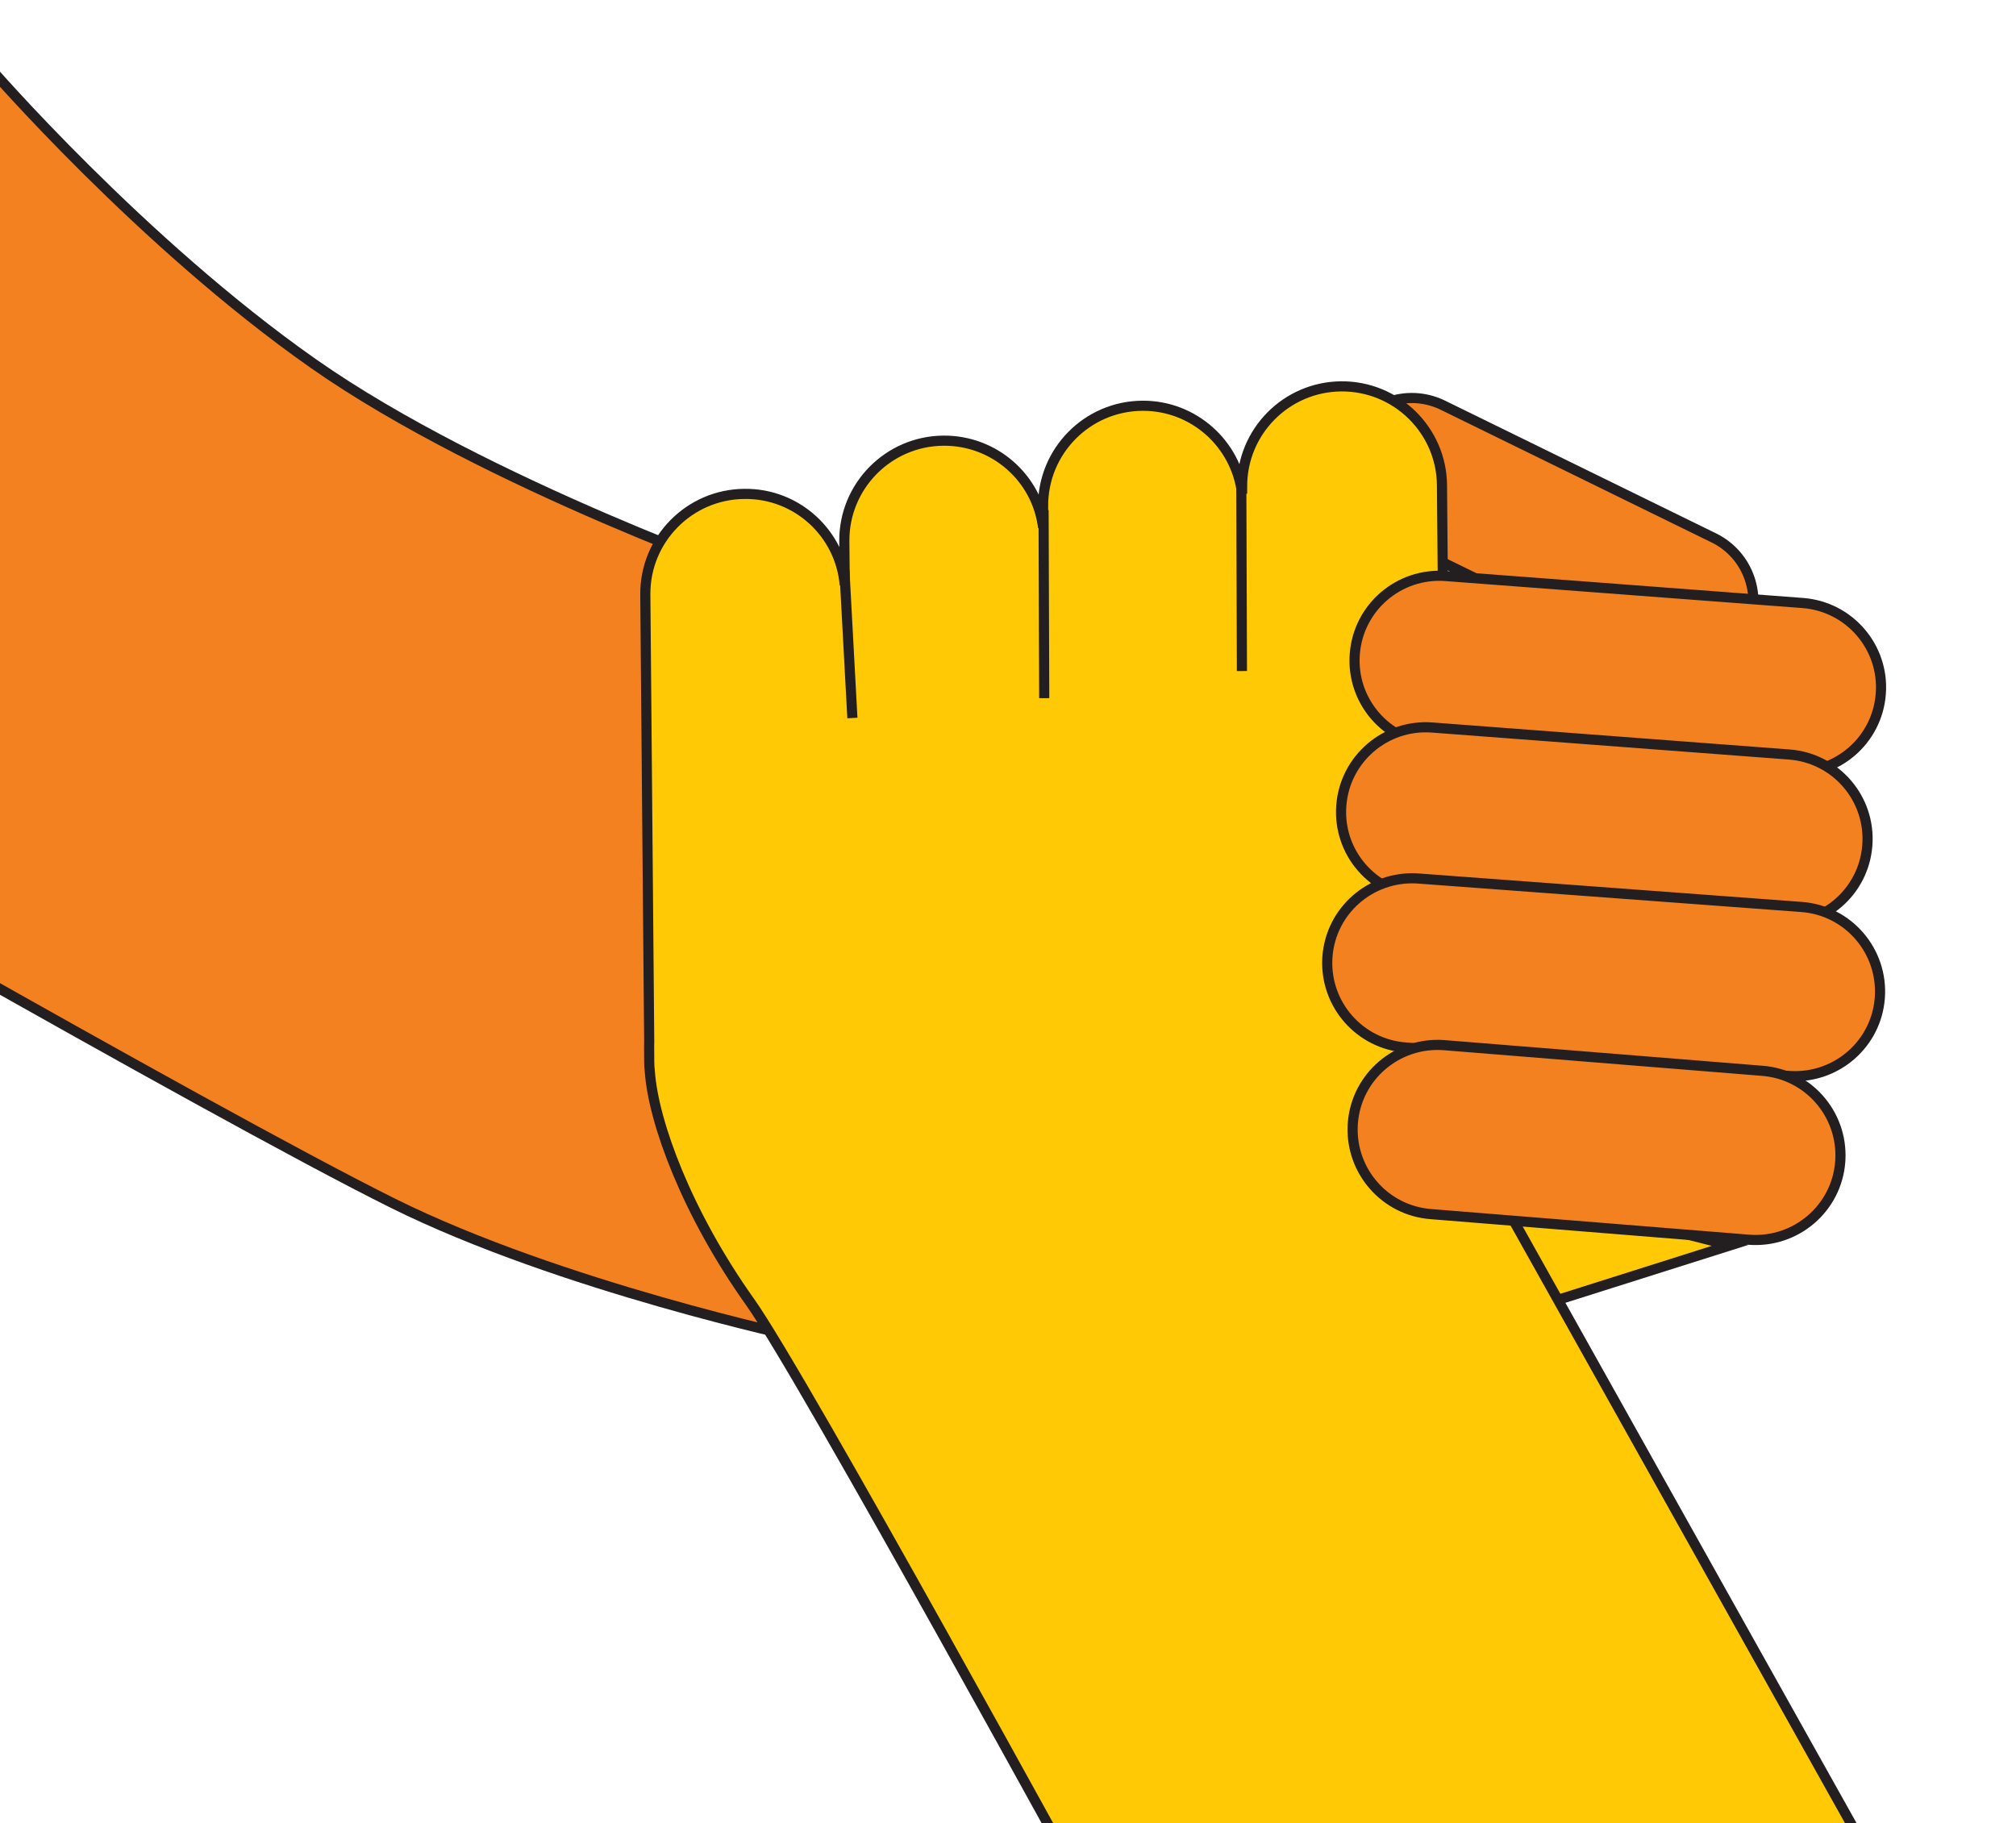
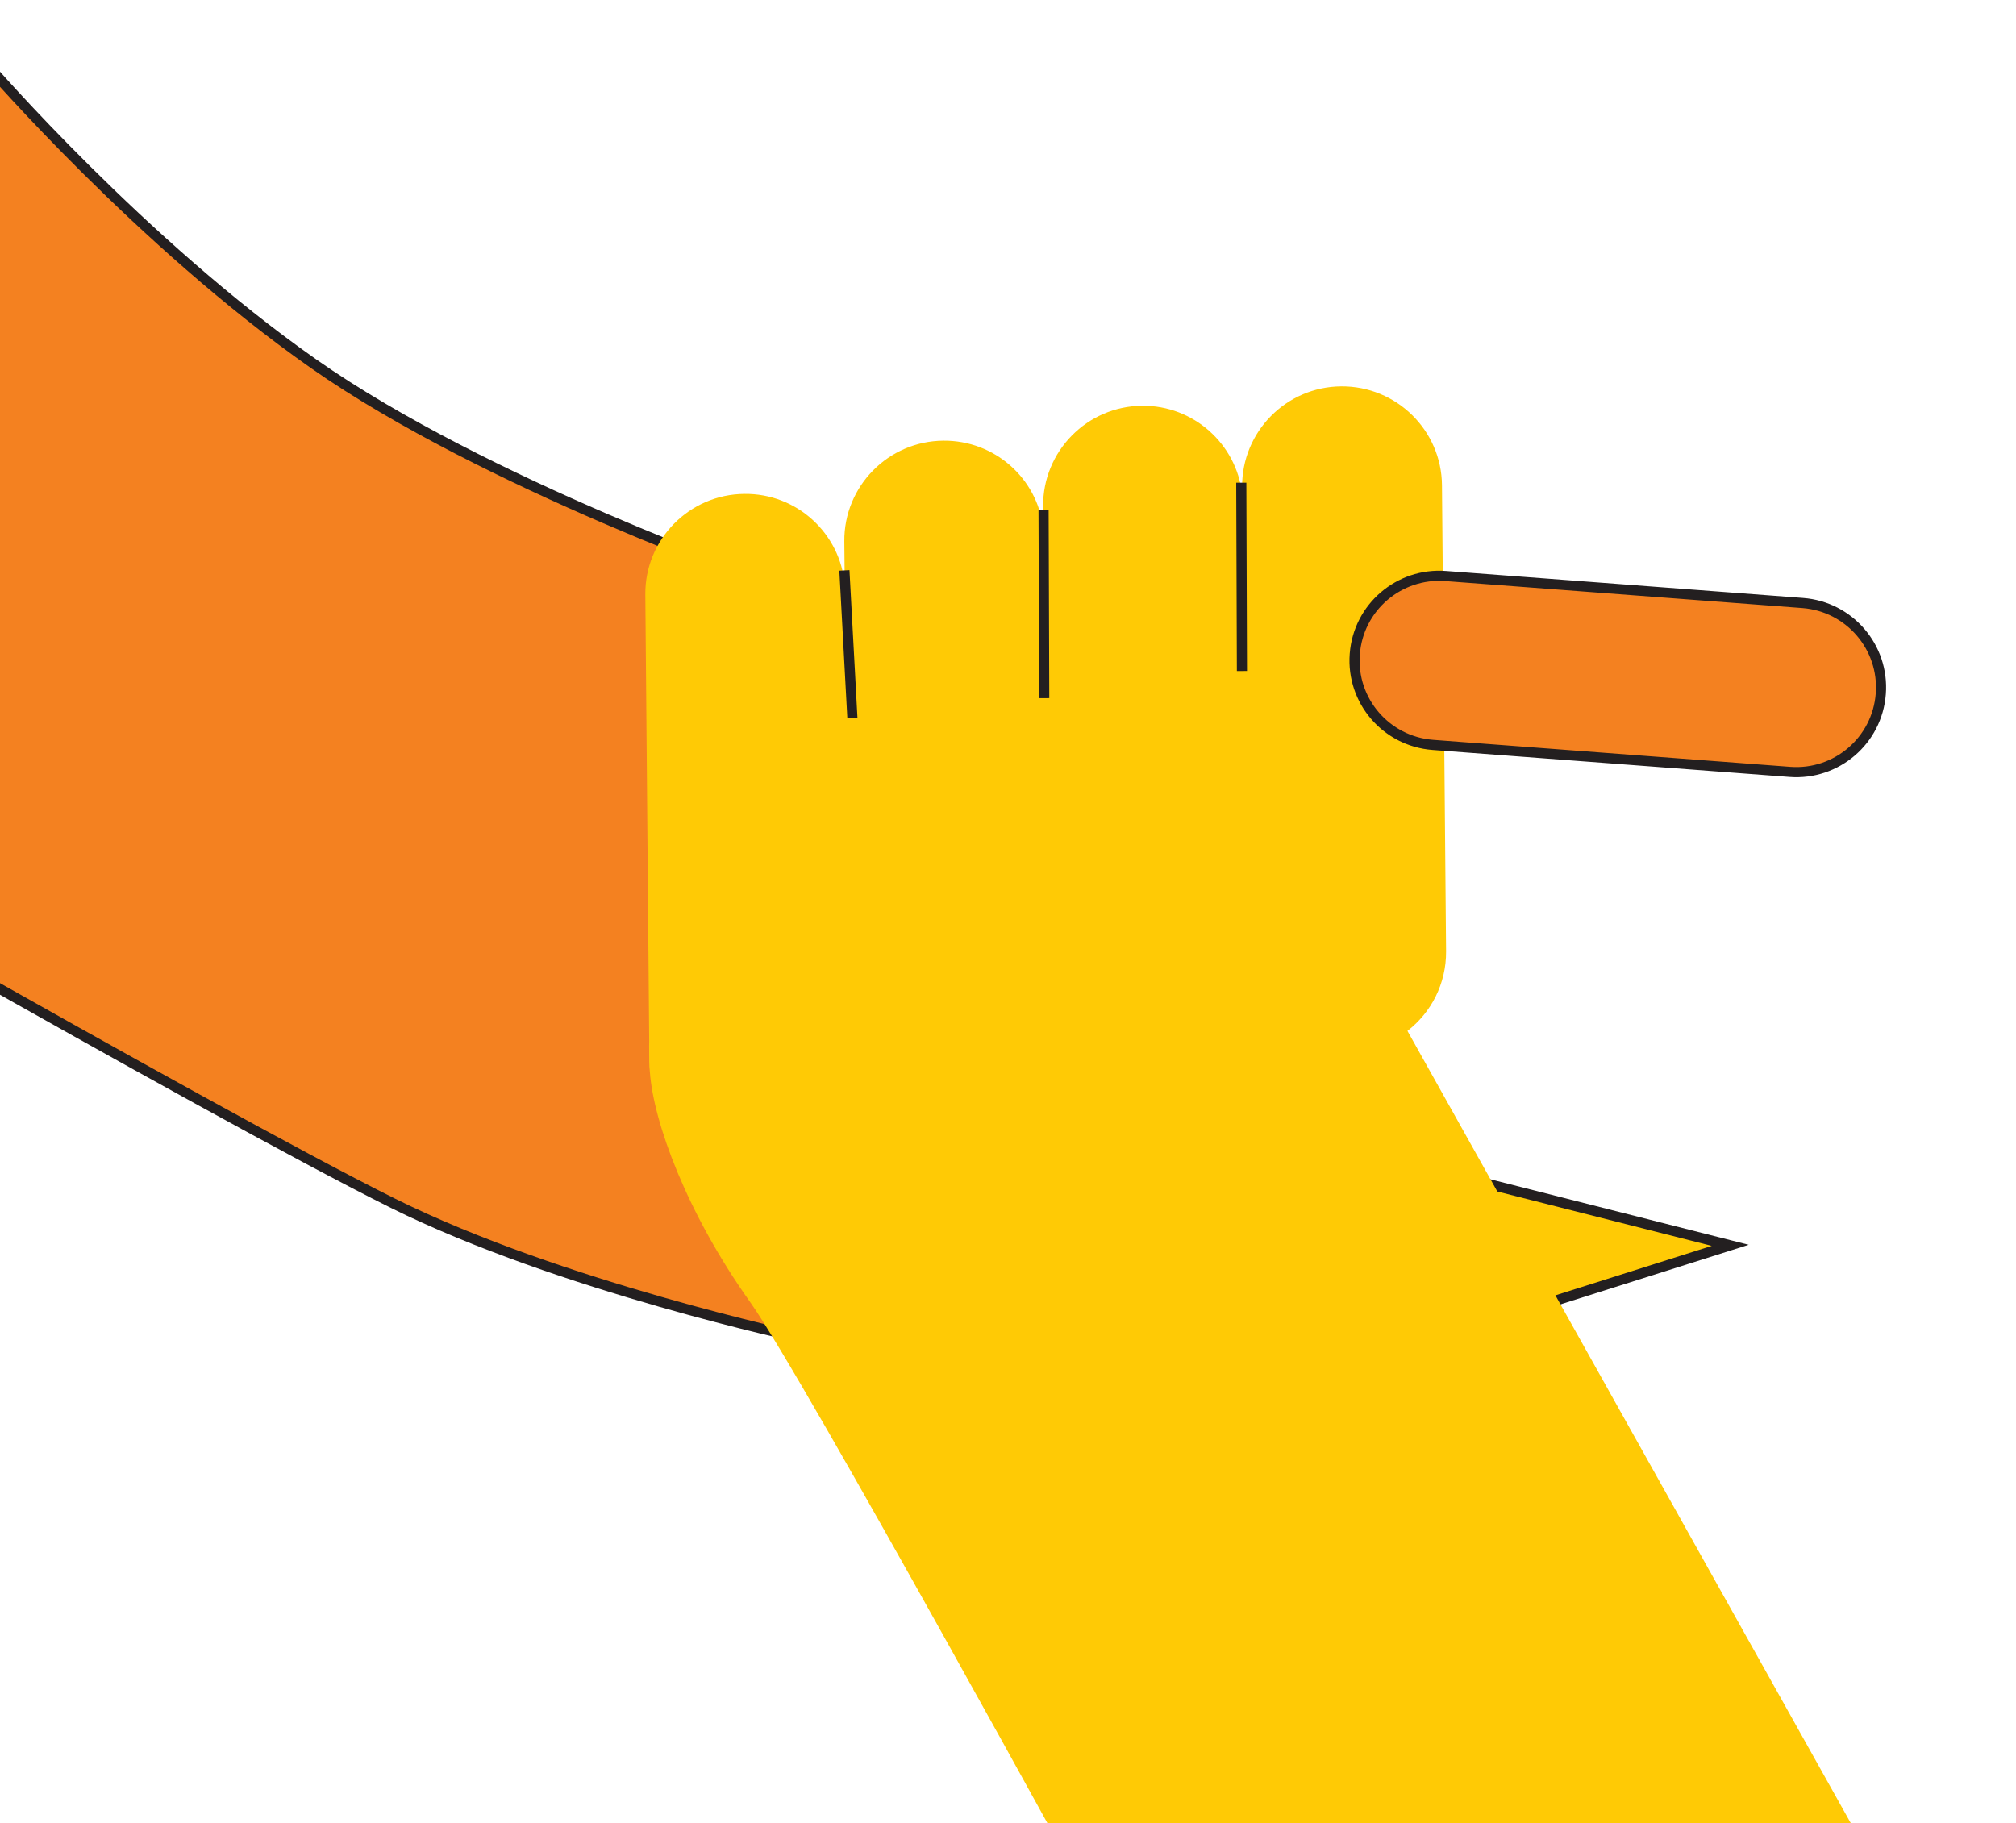
<svg xmlns="http://www.w3.org/2000/svg" width="398" height="360" viewBox="0 0 398 360" fill="none">
  <g clip-path="url(#clip0_4029_6795)">
    <path d="M341.582 245.891L289.554 262.357L279.439 230.133L341.582 245.891Z" fill="#FFCA05" stroke="#231F20" stroke-width="2" />
    <path d="M-2.221 13.146C-2.221 13.146 27.862 47.951 61.908 71.82C95.954 95.69 151.221 114.922 151.221 114.922L158.337 264.182C158.337 264.182 110.655 254.013 77.589 237.589C59.181 228.441 21.556 207.465 -8.102 190.701" fill="#F48120" />
    <path d="M-2.221 13.146C-2.221 13.146 27.862 47.951 61.908 71.82C95.954 95.69 151.221 114.922 151.221 114.922L158.337 264.182C158.337 264.182 110.655 254.013 77.589 237.589C59.181 228.441 21.556 207.465 -8.102 190.701" stroke="#231F20" stroke-width="2" stroke-miterlimit="10" />
-     <path d="M284.862 80.013L338.344 106.21C345.265 109.6 348.122 117.949 344.728 124.858C341.334 131.766 332.973 134.621 326.052 131.231L272.57 105.034C265.649 101.645 262.792 93.294 266.186 86.386C269.527 79.585 277.681 76.713 284.536 79.859L284.862 80.013Z" fill="#F48120" stroke="#231F20" stroke-width="2" />
    <path d="M372.157 372.085L277.858 203.551C282.546 199.934 285.528 194.233 285.486 187.851L284.676 95.818C284.591 84.969 275.685 76.204 264.777 76.289C253.911 76.374 245.133 85.266 245.218 96.159V97.478C244.068 87.649 235.631 80.033 225.49 80.118C214.624 80.203 205.846 89.096 205.931 99.988V104.158C204.738 94.414 196.344 86.926 186.245 87.011C175.379 87.096 166.601 95.989 166.686 106.881L166.772 115.518C165.919 105.349 157.355 97.393 146.957 97.52C136.092 97.606 127.314 106.498 127.399 117.39L128.166 205.678C128.166 205.678 128.123 206.912 128.166 209.082V209.465C128.166 210.189 128.209 210.954 128.294 211.635C129.018 221.634 135.58 239.504 148.108 257.119C158.548 271.799 216.243 377.191 216.243 377.191" fill="#FFCA05" />
-     <path d="M372.157 372.085L277.858 203.551C282.546 199.934 285.528 194.233 285.486 187.851L284.676 95.818C284.591 84.969 275.685 76.204 264.777 76.289C253.911 76.374 245.133 85.266 245.218 96.159V97.478C244.068 87.649 235.631 80.033 225.49 80.118C214.624 80.203 205.846 89.096 205.931 99.988V104.158C204.738 94.414 196.344 86.926 186.245 87.011C175.379 87.096 166.601 95.989 166.686 106.881L166.772 115.518C165.919 105.349 157.355 97.393 146.957 97.52C136.092 97.606 127.314 106.498 127.399 117.39L128.166 205.678C128.166 205.678 128.123 206.912 128.166 209.082V209.465C128.166 210.189 128.209 210.954 128.294 211.635C129.018 221.634 135.58 239.504 148.108 257.119C158.548 271.799 216.243 377.191 216.243 377.191" stroke="#231F20" stroke-width="2" stroke-miterlimit="10" />
    <path d="M285.404 113.735L355.894 119.064C365.107 119.761 372.007 127.782 371.31 136.978L371.306 137.021C370.609 146.216 362.578 153.108 353.366 152.412L282.876 147.082C273.663 146.386 266.763 138.364 267.46 129.169L267.464 129.126C268.161 119.931 276.192 113.039 285.404 113.735Z" fill="#F48120" stroke="#231F20" stroke-width="2" />
-     <path d="M282.744 143.648L353.234 148.978C362.447 149.674 369.347 157.696 368.65 166.891L368.646 166.934C367.949 176.129 359.918 183.022 350.706 182.326L280.215 176.996C271.003 176.299 264.103 168.278 264.8 159.083L264.803 159.04C265.501 149.845 273.532 142.952 282.744 143.648Z" fill="#F48120" stroke="#231F20" stroke-width="2" />
-     <path d="M262.066 188.88C262.739 179.835 270.539 172.999 279.609 173.439L280.042 173.465L355.677 179.082C364.882 179.764 371.8 187.792 371.116 197.029C370.444 206.074 362.643 212.911 353.572 212.471L353.14 212.445L277.506 206.829C268.444 206.157 261.599 198.366 262.04 189.312L262.066 188.88Z" fill="#F48120" stroke="#231F20" stroke-width="2" />
-     <path d="M267.078 221.778C267.761 212.59 275.8 205.68 285.054 206.362L347.855 211.426H347.862C356.924 212.098 363.769 219.888 363.328 228.942L363.302 229.374C362.619 238.563 354.579 245.472 345.325 244.789H345.324L282.523 239.727H282.518C273.456 239.055 266.611 231.264 267.052 222.21L267.078 221.778Z" fill="#F48120" stroke="#231F20" stroke-width="2" />
    <path d="M166.703 112.625L168.28 141.77" stroke="#231F20" stroke-width="2" stroke-miterlimit="10" />
    <path d="M206.023 100.709L206.151 137.854" stroke="#231F20" stroke-width="2" stroke-miterlimit="10" />
    <path d="M245.055 95.306L245.183 132.493" stroke="#231F20" stroke-width="2" stroke-miterlimit="10" />
  </g>
  <defs>
    <clipPath id="clip0_4029_6795">
      <rect width="398" height="360" fill="white" />
    </clipPath>
  </defs>
</svg>